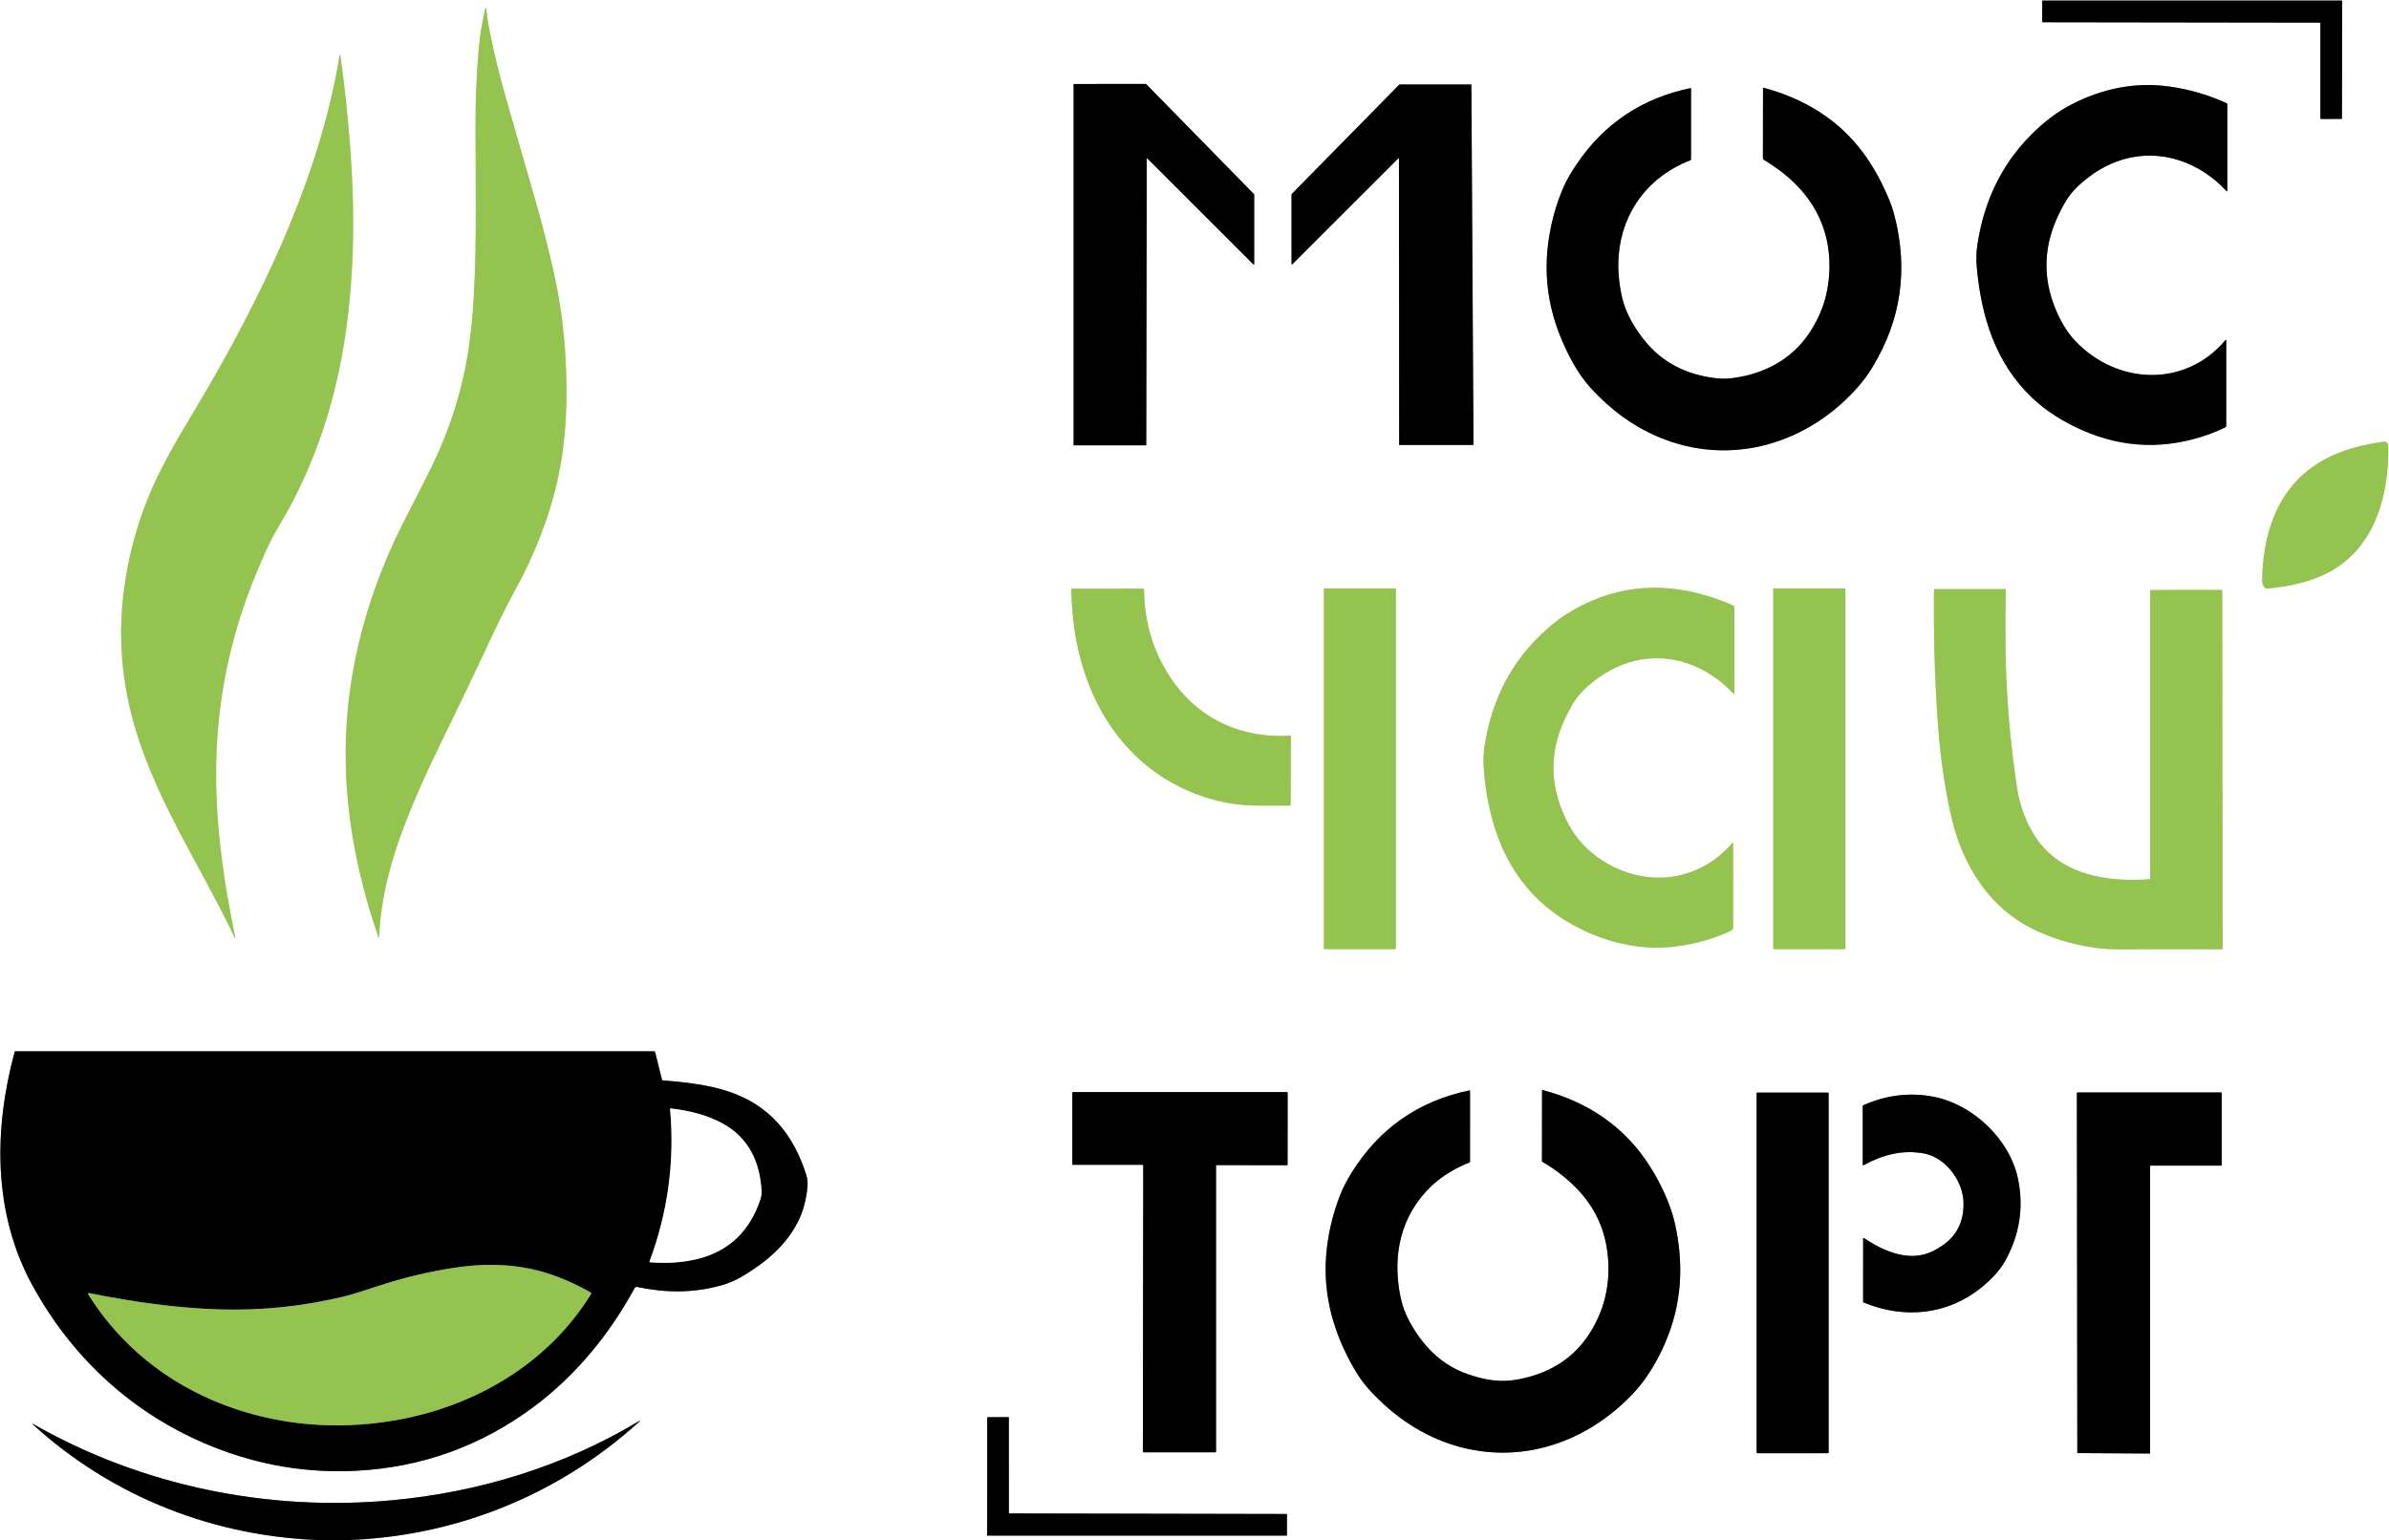
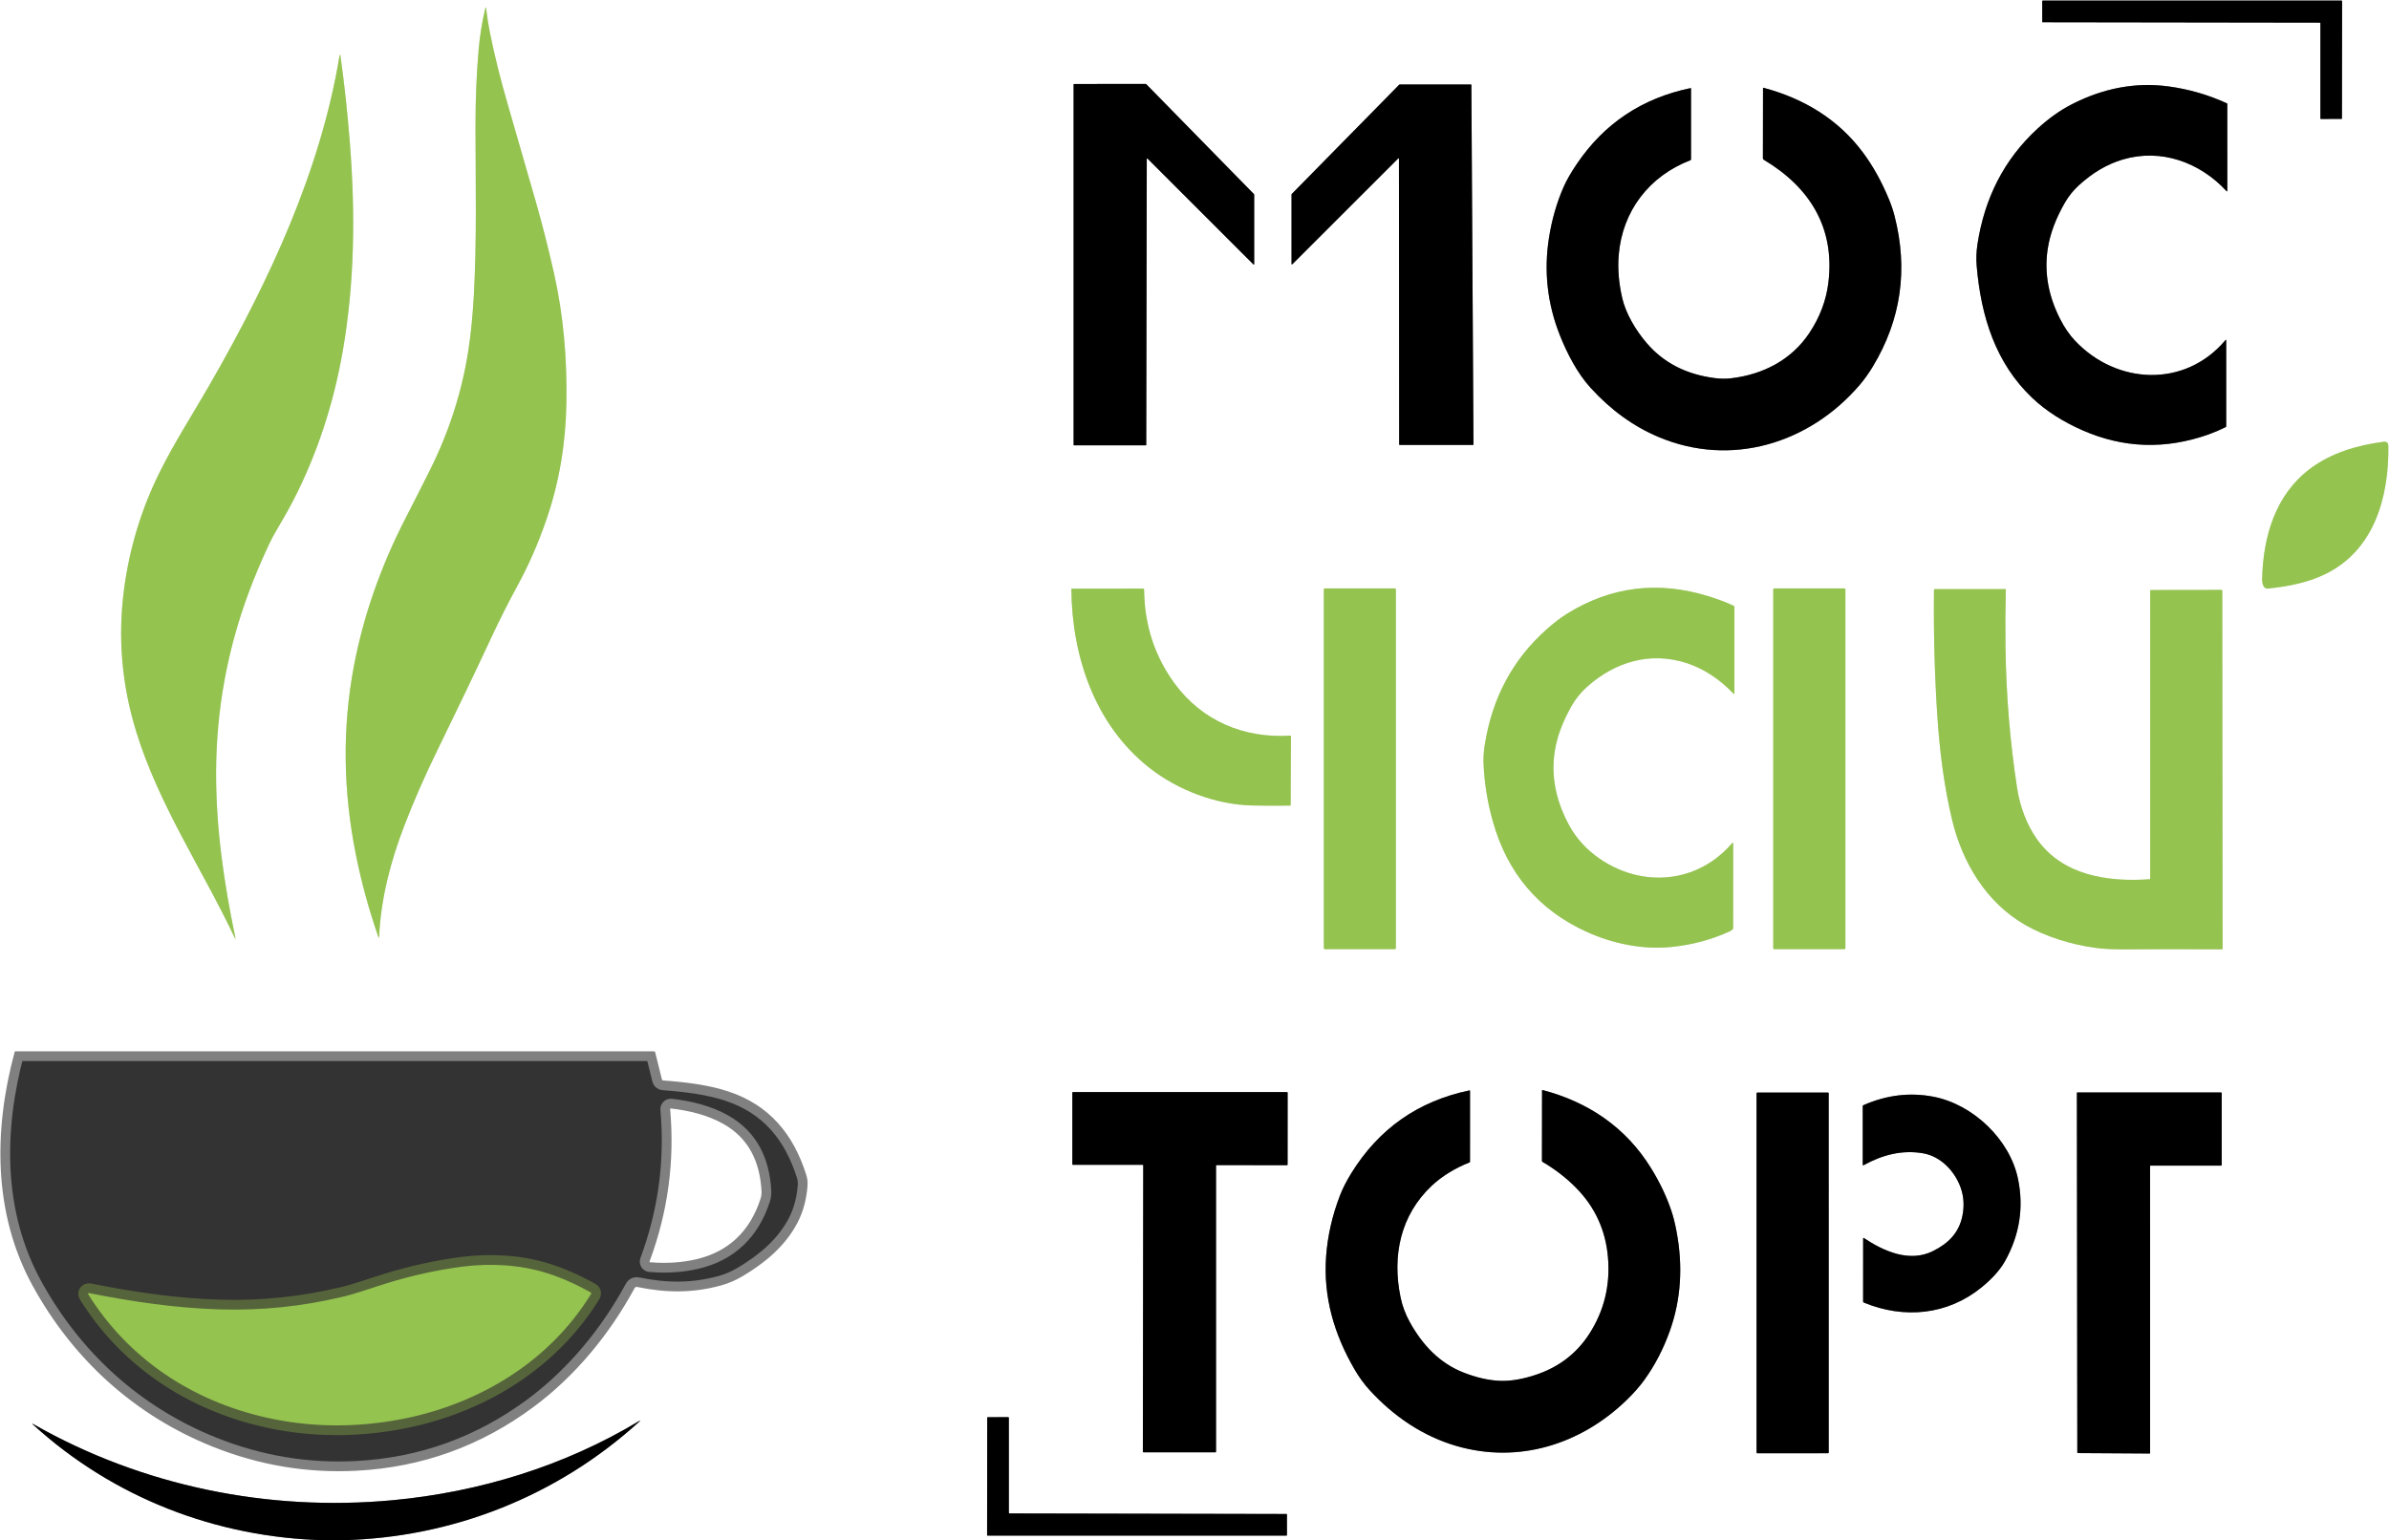
<svg xmlns="http://www.w3.org/2000/svg" width="245" height="158" viewBox="0 0 245 158" fill="none">
  <rect x="0" y="0" width="245" height="158" fill="#333333" stroke="none" />
  <g clip-path="url(#clip0_554_1743)">
    <path d="M35.086 157.999C46.453 157.733 57.15 153.463 65.516 145.875C65.704 145.705 65.689 145.685 65.472 145.815C57.85 150.395 49.156 153.066 40.257 153.895C27.5 155.082 14.564 152.442 3.44 146.102C3.283 146.012 3.271 146.029 3.405 146.151C11.593 153.619 22.173 157.741 33.324 157.999" stroke="#808080" stroke-width="2" />
    <path d="M237.92 2.323C237.933 2.323 237.944 2.328 237.953 2.337C237.962 2.345 237.966 2.357 237.966 2.369V12.156C237.966 12.169 237.971 12.18 237.98 12.189C237.989 12.198 238 12.203 238.013 12.203L240.128 12.198C240.141 12.198 240.152 12.194 240.161 12.185C240.17 12.176 240.175 12.165 240.175 12.152L240.19 0.109C240.19 0.096 240.185 0.085 240.176 0.076C240.167 0.067 240.156 0.062 240.143 0.062H209.485C209.473 0.062 209.461 0.067 209.452 0.076C209.444 0.085 209.439 0.096 209.439 0.109L209.438 2.236C209.438 2.248 209.442 2.26 209.451 2.269C209.46 2.278 209.471 2.282 209.484 2.282L237.92 2.323Z" stroke="#808080" stroke-width="2" />
    <path d="M41.496 84.613C42.453 82.129 43.58 79.562 44.877 76.912C46.91 72.753 48.743 68.924 50.374 65.426C51.239 63.573 52.127 61.811 53.038 60.14C54.221 57.972 55.232 55.659 56.071 53.199C57.348 49.457 58.02 45.497 58.086 41.317C58.159 36.755 57.786 32.327 56.794 27.942C56.213 25.376 55.598 22.96 54.95 20.695C54.004 17.392 53.043 14.057 52.066 10.69C51.315 8.104 50.711 5.673 50.252 3.397C50.085 2.564 49.953 1.733 49.858 0.903C49.836 0.711 49.803 0.71 49.758 0.897C49.433 2.264 49.207 3.693 49.081 5.147C48.864 7.661 48.758 10.316 48.763 13.112C48.772 18.977 48.908 24.564 48.592 30.325C48.477 32.392 48.291 34.265 48.032 35.942C47.377 40.176 46.066 44.265 44.099 48.209C43.279 49.853 42.431 51.526 41.557 53.226C39.084 58.03 37.266 63.147 36.279 68.408C35.102 74.677 35.177 81.116 36.506 87.725C37.062 90.491 37.832 93.325 38.796 96.09C38.846 96.235 38.876 96.231 38.883 96.078C39.057 92.151 40.074 88.298 41.496 84.613Z" stroke="#D6E3BB" stroke-width="2" />
    <path d="M25.498 60.799C26.098 59.183 26.795 57.531 27.588 55.84C27.797 55.398 28.02 54.972 28.257 54.563C28.867 53.512 29.494 52.464 30.063 51.36C32.478 46.67 34.168 41.584 35.134 36.101C36.367 29.097 36.447 21.957 35.888 14.771C35.645 11.637 35.322 8.64 34.918 5.78C34.885 5.548 34.85 5.547 34.811 5.779C33.825 11.715 32.006 17.51 29.682 23.131C27.575 28.228 24.807 33.744 21.378 39.679C19.7 42.584 17.915 45.356 16.41 48.367C14.514 52.166 13.283 56.194 12.72 60.453C12.072 65.344 12.48 70.185 13.944 74.974C16.28 82.611 20.797 89.234 24.1 96.261C24.103 96.267 24.108 96.271 24.113 96.273C24.119 96.275 24.125 96.275 24.131 96.273C24.137 96.271 24.142 96.267 24.145 96.262C24.148 96.256 24.15 96.25 24.149 96.244C22.957 90.553 22.143 84.926 22.161 79.208C22.18 72.875 23.293 66.739 25.498 60.799Z" stroke="#D6E3BB" stroke-width="2" />
    <path d="M117.503 45.681C117.515 45.681 117.527 45.677 117.536 45.668C117.545 45.659 117.549 45.648 117.549 45.635L117.605 16.301C117.605 16.292 117.608 16.283 117.613 16.276C117.618 16.268 117.625 16.262 117.634 16.259C117.642 16.255 117.651 16.254 117.66 16.256C117.669 16.258 117.677 16.262 117.684 16.269L128.541 27.124C128.548 27.13 128.556 27.134 128.565 27.136C128.574 27.138 128.583 27.137 128.591 27.134C128.6 27.13 128.607 27.124 128.612 27.117C128.617 27.109 128.62 27.1 128.62 27.091V19.956C128.62 19.944 128.615 19.932 128.606 19.923L117.543 8.627C117.534 8.618 117.522 8.613 117.51 8.613L110.148 8.615C110.136 8.615 110.124 8.62 110.115 8.628C110.106 8.637 110.102 8.649 110.102 8.661V45.635C110.102 45.648 110.106 45.659 110.115 45.668C110.124 45.677 110.136 45.681 110.148 45.681H117.503Z" stroke="#808080" stroke-width="2" />
    <path d="M132.453 27.076C132.453 27.085 132.456 27.094 132.461 27.102C132.466 27.11 132.473 27.116 132.482 27.119C132.49 27.122 132.499 27.123 132.508 27.122C132.517 27.12 132.525 27.115 132.532 27.109L143.389 16.254C143.396 16.248 143.404 16.243 143.413 16.242C143.422 16.24 143.431 16.241 143.439 16.244C143.448 16.248 143.455 16.254 143.46 16.261C143.465 16.269 143.468 16.278 143.468 16.287L143.49 45.599C143.49 45.611 143.495 45.623 143.503 45.632C143.512 45.64 143.524 45.645 143.536 45.645L151.064 45.644C151.076 45.644 151.088 45.639 151.097 45.63C151.105 45.622 151.11 45.61 151.11 45.598L150.894 8.714C150.894 8.708 150.893 8.702 150.891 8.696C150.888 8.691 150.885 8.686 150.881 8.681C150.876 8.677 150.871 8.674 150.866 8.671C150.86 8.669 150.854 8.668 150.848 8.668H143.535C143.522 8.668 143.511 8.673 143.502 8.682L132.467 19.906C132.458 19.915 132.453 19.926 132.453 19.939V27.076Z" stroke="#808080" stroke-width="2" />
    <path d="M228.213 34.909C224.075 39.811 217.077 39.479 212.806 34.957C212.234 34.351 211.724 33.61 211.277 32.734C210.125 30.472 209.622 28.096 209.992 25.576C210.219 24.032 210.814 22.429 211.775 20.768C212.157 20.108 212.638 19.515 213.217 18.988C214.559 17.766 216.036 16.85 217.727 16.354C221.62 15.211 225.59 16.643 228.313 19.578C228.384 19.654 228.419 19.64 228.419 19.536L228.417 10.666C228.417 10.637 228.403 10.616 228.377 10.603C226.487 9.731 224.497 9.153 222.406 8.868C219.055 8.414 215.745 9.023 212.476 10.696C211.276 11.311 210.106 12.141 208.967 13.186C205.471 16.396 203.516 20.393 202.8 25.03C202.681 25.801 202.653 26.557 202.717 27.297C203.164 32.511 204.678 37.261 208.391 40.796C209.889 42.221 211.644 43.289 213.513 44.116C217.741 45.991 222.08 46.136 226.531 44.552C227.099 44.349 227.669 44.104 228.24 43.817C228.26 43.807 228.276 43.792 228.288 43.773C228.299 43.754 228.305 43.732 228.305 43.71V34.943C228.305 34.847 228.274 34.836 228.213 34.909Z" stroke="#808080" stroke-width="2" />
    <path d="M191.078 15.685C188.522 12.232 184.989 10.111 180.853 9.005C180.846 9.004 180.84 9.003 180.833 9.005C180.827 9.006 180.821 9.009 180.816 9.013C180.811 9.017 180.807 9.022 180.804 9.027C180.801 9.033 180.8 9.04 180.8 9.046L180.789 16.233C180.789 16.264 180.797 16.295 180.812 16.323C180.828 16.35 180.85 16.373 180.877 16.389C185.549 19.173 188.215 23.338 187.499 29.03C187.273 30.83 186.629 32.533 185.565 34.139C183.732 36.909 180.817 38.423 177.504 38.808C176.984 38.869 176.424 38.86 175.823 38.782C172.916 38.404 170.601 37.212 168.881 35.206C167.77 33.91 166.726 32.196 166.347 30.519C166.002 28.991 165.886 27.54 166 26.164C166.378 21.622 169.143 18.06 173.35 16.438C173.37 16.43 173.386 16.417 173.398 16.4C173.409 16.383 173.416 16.362 173.416 16.341V9.075C173.415 9.069 173.414 9.064 173.412 9.059C173.41 9.054 173.406 9.05 173.402 9.047C173.398 9.044 173.393 9.041 173.388 9.04C173.383 9.038 173.377 9.038 173.372 9.039C168.394 10.07 164.501 12.669 161.691 16.837C161.095 17.721 160.651 18.496 160.358 19.16C159.647 20.779 159.144 22.525 158.849 24.399C158.308 27.826 158.683 31.164 159.975 34.413C160.705 36.246 161.747 38.277 163.109 39.775C165.177 42.05 167.495 43.73 170.062 44.817C177.51 47.969 185.53 45.514 190.691 39.513C191.174 38.951 191.632 38.311 192.064 37.595C194.958 32.794 195.699 27.645 194.287 22.145C194.143 21.585 193.952 21.016 193.714 20.439C192.972 18.642 192.093 17.058 191.078 15.685Z" stroke="#808080" stroke-width="2" />
    <path d="M238.562 58.844C243.471 56.399 245 51.008 244.932 45.767C244.927 45.425 244.757 45.276 244.42 45.32C241.741 45.67 239.052 46.458 236.871 48.11C233.338 50.787 232.089 55.051 231.989 59.405C231.979 59.77 232.088 60.424 232.579 60.374C234.655 60.162 236.718 59.763 238.562 58.844Z" stroke="#D6E3BB" stroke-width="2" />
    <path d="M162.688 95.576C165.377 96.801 168.436 97.44 171.398 97.142C173.539 96.927 175.539 96.39 177.4 95.532C177.516 95.479 177.614 95.408 177.694 95.32C177.724 95.286 177.74 95.246 177.74 95.201C177.743 92.325 177.744 89.446 177.743 86.563C177.743 86.529 177.734 86.498 177.715 86.469C177.697 86.442 177.678 86.441 177.657 86.467C175.274 89.283 171.718 90.56 168.095 89.825C165.222 89.242 162.394 87.365 160.946 84.707C159.395 81.864 158.87 78.903 159.715 75.82C160.008 74.751 160.488 73.625 161.154 72.442C161.582 71.681 162.138 71 162.821 70.398C165.687 67.872 169.24 66.831 172.93 68.007C174.76 68.589 176.437 69.743 177.752 71.135C177.828 71.215 177.866 71.2 177.866 71.09V62.282C177.866 62.249 177.857 62.217 177.838 62.189C177.82 62.161 177.795 62.139 177.764 62.125C176.958 61.761 176.096 61.437 175.177 61.154C170.035 59.57 165.225 60.162 160.746 62.93C160.081 63.341 159.371 63.882 158.617 64.552C155.145 67.632 153.028 71.582 152.268 76.402C152.161 77.087 152.117 77.7 152.138 78.242C152.218 80.272 152.536 82.276 153.093 84.255C154.588 89.568 157.786 93.341 162.688 95.576Z" stroke="#D6E3BB" stroke-width="2" />
    <path d="M117.845 78.744C120.822 81.091 124.744 82.54 128.387 82.626C129.435 82.652 130.73 82.656 132.273 82.64C132.328 82.64 132.357 82.612 132.357 82.557L132.386 75.537C132.386 75.528 132.384 75.518 132.38 75.508C132.376 75.499 132.37 75.491 132.363 75.484C132.356 75.477 132.347 75.472 132.338 75.469C132.329 75.465 132.319 75.464 132.309 75.464C127.573 75.759 123.282 73.956 120.466 70.125C118.408 67.325 117.361 64.107 117.326 60.471C117.326 60.448 117.316 60.425 117.299 60.409C117.282 60.392 117.26 60.383 117.236 60.383L109.924 60.388C109.917 60.388 109.909 60.39 109.902 60.393C109.895 60.396 109.889 60.4 109.883 60.405C109.878 60.411 109.874 60.417 109.871 60.424C109.868 60.431 109.867 60.439 109.867 60.447C109.934 67.383 112.295 74.366 117.845 78.744Z" stroke="#D6E3BB" stroke-width="2" />
    <path d="M143.146 60.471C143.146 60.441 143.134 60.413 143.113 60.392C143.092 60.371 143.064 60.359 143.034 60.359H135.873C135.844 60.359 135.815 60.371 135.794 60.392C135.773 60.413 135.762 60.441 135.762 60.471V97.252C135.762 97.282 135.773 97.31 135.794 97.331C135.815 97.352 135.844 97.364 135.873 97.364H143.034C143.064 97.364 143.092 97.352 143.113 97.331C143.134 97.31 143.146 97.282 143.146 97.252V60.471Z" stroke="#D6E3BB" stroke-width="2" />
    <path d="M189.252 60.469C189.252 60.441 189.241 60.414 189.221 60.394C189.201 60.374 189.174 60.363 189.146 60.363H181.958C181.929 60.363 181.902 60.374 181.883 60.394C181.863 60.414 181.852 60.441 181.852 60.469V97.259C181.852 97.287 181.863 97.314 181.883 97.334C181.902 97.354 181.929 97.365 181.958 97.365H189.146C189.174 97.365 189.201 97.354 189.221 97.334C189.241 97.314 189.252 97.287 189.252 97.259V60.469Z" stroke="#D6E3BB" stroke-width="2" />
    <path d="M220.509 90.141C220.509 90.154 220.504 90.167 220.495 90.176C220.486 90.186 220.474 90.192 220.461 90.193C216.169 90.497 211.557 89.821 208.907 86.1C207.839 84.6 207.146 82.686 206.872 80.91C206.135 76.141 205.735 71.293 205.67 66.364C205.645 64.388 205.655 62.435 205.702 60.507C205.702 60.497 205.7 60.487 205.697 60.478C205.693 60.468 205.688 60.46 205.681 60.453C205.674 60.445 205.665 60.44 205.656 60.436C205.647 60.432 205.637 60.43 205.627 60.43L198.411 60.432C198.362 60.432 198.336 60.457 198.335 60.507C198.286 64.916 198.4 69.222 198.678 73.426C198.914 77.007 199.361 80.608 200.187 84.075C201.242 88.499 203.7 92.579 207.66 94.864C209.769 96.081 212.463 96.911 214.897 97.233C215.704 97.34 216.634 97.391 217.687 97.385C221.09 97.366 224.489 97.365 227.885 97.382C227.891 97.383 227.898 97.381 227.904 97.379C227.91 97.377 227.915 97.373 227.92 97.369C227.925 97.364 227.929 97.359 227.931 97.353C227.934 97.347 227.935 97.34 227.935 97.334L227.901 60.597C227.901 60.574 227.892 60.553 227.876 60.537C227.861 60.521 227.839 60.513 227.817 60.513L220.609 60.523C220.543 60.523 220.51 60.556 220.51 60.623L220.509 90.141Z" stroke="#D6E3BB" stroke-width="2" />
-     <path d="M67.879 110.729L67.19 107.944C67.183 107.916 67.167 107.891 67.144 107.873C67.121 107.855 67.093 107.845 67.064 107.845L1.566 107.844C1.534 107.844 1.515 107.859 1.506 107.89C-0.665 115.911 -0.719 124.493 3.35 131.905C7.492 139.448 13.801 145.184 21.763 148.383C26.556 150.309 31.494 151.139 36.578 150.871C43.269 150.516 49.312 148.338 54.707 144.335C58.994 141.153 62.52 136.864 65.076 132.139C65.101 132.093 65.139 132.057 65.186 132.035C65.233 132.013 65.285 132.007 65.335 132.018C68.272 132.628 71.053 132.666 73.978 131.852C74.716 131.647 75.435 131.337 76.136 130.923C78.462 129.547 80.519 127.825 81.764 125.464C82.356 124.34 82.706 123.058 82.814 121.618C82.841 121.254 82.797 120.887 82.681 120.518C81.377 116.381 78.918 113.346 74.663 111.955C72.631 111.29 70.386 111.012 68.006 110.835C67.938 110.831 67.896 110.795 67.879 110.729Z" stroke="#808080" stroke-width="2" />
+     <path d="M67.879 110.729L67.19 107.944C67.121 107.855 67.093 107.845 67.064 107.845L1.566 107.844C1.534 107.844 1.515 107.859 1.506 107.89C-0.665 115.911 -0.719 124.493 3.35 131.905C7.492 139.448 13.801 145.184 21.763 148.383C26.556 150.309 31.494 151.139 36.578 150.871C43.269 150.516 49.312 148.338 54.707 144.335C58.994 141.153 62.52 136.864 65.076 132.139C65.101 132.093 65.139 132.057 65.186 132.035C65.233 132.013 65.285 132.007 65.335 132.018C68.272 132.628 71.053 132.666 73.978 131.852C74.716 131.647 75.435 131.337 76.136 130.923C78.462 129.547 80.519 127.825 81.764 125.464C82.356 124.34 82.706 123.058 82.814 121.618C82.841 121.254 82.797 120.887 82.681 120.518C81.377 116.381 78.918 113.346 74.663 111.955C72.631 111.29 70.386 111.012 68.006 110.835C67.938 110.831 67.896 110.795 67.879 110.729Z" stroke="#808080" stroke-width="2" />
    <path d="M164.905 129.013C165.142 131.881 164.501 134.489 162.981 136.84C161.684 138.846 159.863 140.241 157.517 141.025C156.155 141.48 154.935 141.688 153.857 141.649C152.681 141.606 151.421 141.321 150.076 140.793C147.644 139.837 145.871 137.97 144.573 135.609C144.127 134.799 143.815 133.961 143.635 133.096C142.741 128.788 143.64 124.643 146.823 121.642C147.904 120.623 149.307 119.789 150.707 119.244C150.721 119.238 150.733 119.228 150.741 119.215C150.75 119.203 150.754 119.187 150.754 119.172L150.756 111.914C150.756 111.906 150.754 111.897 150.75 111.889C150.746 111.881 150.741 111.874 150.734 111.869C150.727 111.863 150.719 111.86 150.711 111.858C150.702 111.856 150.694 111.855 150.685 111.857C145.435 112.957 141.401 115.787 138.582 120.347C138.085 121.152 137.7 121.907 137.427 122.612C136.625 124.687 136.149 126.779 135.997 128.887C135.701 132.994 136.784 136.814 138.915 140.478C139.377 141.272 139.892 141.98 140.461 142.601C142.911 145.28 145.906 147.326 149.367 148.332C155.697 150.169 162.105 148.199 166.835 143.603C167.559 142.899 168.161 142.213 168.641 141.546C169.736 140.023 170.612 138.329 171.269 136.463C172.389 133.284 172.609 129.899 171.931 126.308C171.778 125.493 171.6 124.788 171.399 124.192C170.913 122.745 170.223 121.297 169.33 119.846C166.755 115.66 162.89 113.047 158.193 111.818C158.187 111.816 158.18 111.816 158.174 111.817C158.168 111.818 158.162 111.821 158.157 111.825C158.152 111.829 158.148 111.834 158.145 111.839C158.143 111.845 158.141 111.851 158.141 111.857L158.132 119.079C158.132 119.128 158.153 119.165 158.195 119.191C159.471 119.936 160.607 120.812 161.602 121.817C163.573 123.806 164.674 126.205 164.905 129.013Z" stroke="#808080" stroke-width="2" />
    <path d="M117.184 119.487C117.2 119.487 117.214 119.493 117.225 119.504C117.236 119.515 117.242 119.53 117.242 119.546L117.204 148.922C117.204 148.937 117.211 148.952 117.222 148.963C117.233 148.974 117.247 148.98 117.263 148.98H124.65C124.665 148.98 124.68 148.974 124.691 148.963C124.702 148.952 124.708 148.937 124.708 148.922V119.581C124.708 119.573 124.709 119.566 124.712 119.559C124.715 119.551 124.72 119.545 124.725 119.54C124.731 119.534 124.737 119.53 124.744 119.527C124.751 119.524 124.759 119.522 124.766 119.522L131.987 119.525C132.003 119.525 132.018 119.519 132.029 119.508C132.04 119.497 132.046 119.482 132.046 119.467L132.05 112.087C132.05 112.072 132.044 112.057 132.033 112.046C132.022 112.035 132.007 112.029 131.991 112.029L110.031 112.027C110.016 112.027 110.001 112.034 109.99 112.044C109.979 112.055 109.973 112.07 109.973 112.086V119.429C109.973 119.444 109.979 119.459 109.99 119.47C110.001 119.481 110.016 119.487 110.031 119.487H117.184Z" stroke="#808080" stroke-width="2" />
    <path d="M220.495 119.621C220.495 119.608 220.5 119.595 220.51 119.585C220.519 119.575 220.533 119.57 220.546 119.57H227.789C227.803 119.57 227.816 119.564 227.825 119.555C227.835 119.545 227.84 119.532 227.84 119.518V112.119C227.84 112.106 227.835 112.093 227.825 112.083C227.816 112.073 227.803 112.068 227.789 112.068L213.04 112.066C213.026 112.066 213.013 112.072 213.003 112.082C212.994 112.091 212.988 112.104 212.988 112.118L213.032 149.008C213.032 149.015 213.033 149.022 213.036 149.028C213.038 149.034 213.042 149.04 213.047 149.045C213.052 149.05 213.057 149.053 213.064 149.056C213.07 149.059 213.077 149.06 213.083 149.06L220.444 149.105C220.458 149.105 220.471 149.099 220.481 149.09C220.49 149.08 220.496 149.067 220.496 149.053L220.495 119.621Z" stroke="#808080" stroke-width="2" />
-     <path d="M187.527 112.145C187.527 112.128 187.521 112.112 187.509 112.1C187.497 112.089 187.481 112.082 187.465 112.082H180.207C180.19 112.082 180.175 112.089 180.163 112.1C180.151 112.112 180.145 112.128 180.145 112.145V149.012C180.145 149.028 180.151 149.044 180.163 149.056C180.175 149.068 180.19 149.074 180.207 149.074L187.466 149.073C187.483 149.073 187.498 149.066 187.51 149.054C187.522 149.043 187.528 149.027 187.528 149.01L187.527 112.145Z" stroke="#808080" stroke-width="2" />
    <path d="M197.222 118.309C199.039 118.624 200.493 120.17 201.083 121.869C201.393 122.762 201.449 123.705 201.253 124.7C200.903 126.463 199.812 127.551 198.225 128.339C195.823 129.535 193.207 128.372 191.144 127C191.137 126.995 191.128 126.992 191.119 126.992C191.111 126.991 191.102 126.993 191.094 126.997C191.086 127.002 191.08 127.008 191.075 127.015C191.07 127.023 191.068 127.032 191.068 127.041L191.065 133.507C191.065 133.532 191.073 133.556 191.087 133.577C191.1 133.597 191.12 133.613 191.143 133.623C195.276 135.326 199.717 134.898 203.2 132.069C204.108 131.33 205.037 130.41 205.624 129.357C207.108 126.69 207.552 123.891 206.956 120.962C206.128 116.891 202.332 113.278 198.263 112.501C195.85 112.04 193.461 112.33 191.098 113.371C191.051 113.391 191.027 113.427 191.027 113.478V119.478C191.027 119.488 191.03 119.498 191.036 119.507C191.041 119.516 191.048 119.523 191.057 119.528C191.066 119.533 191.076 119.536 191.086 119.536C191.096 119.537 191.107 119.534 191.116 119.529C193.059 118.455 195.086 117.938 197.222 118.309Z" stroke="#808080" stroke-width="2" />
    <path d="M131.977 155.366C131.977 155.351 131.971 155.336 131.961 155.325C131.95 155.315 131.935 155.309 131.92 155.309L103.515 155.252C103.5 155.252 103.485 155.246 103.475 155.235C103.464 155.224 103.458 155.21 103.458 155.195L103.456 145.432C103.456 145.417 103.45 145.402 103.44 145.392C103.429 145.381 103.415 145.375 103.399 145.375L101.296 145.378C101.288 145.378 101.281 145.379 101.274 145.382C101.267 145.385 101.261 145.389 101.256 145.394C101.25 145.4 101.246 145.406 101.243 145.413C101.24 145.42 101.239 145.427 101.239 145.435L101.227 157.47C101.227 157.478 101.228 157.485 101.231 157.492C101.234 157.499 101.238 157.505 101.243 157.511C101.249 157.516 101.255 157.52 101.262 157.523C101.269 157.526 101.276 157.527 101.284 157.527H131.919C131.926 157.527 131.934 157.526 131.941 157.523C131.948 157.52 131.954 157.516 131.959 157.511C131.964 157.505 131.969 157.499 131.972 157.492C131.974 157.485 131.976 157.478 131.976 157.47L131.977 155.366Z" stroke="#808080" stroke-width="2" />
    <path d="M71.391 129.18C74.762 128.396 76.931 126.25 77.992 122.981C78.078 122.717 78.113 122.446 78.097 122.166C77.932 119.223 76.822 116.78 74.186 115.294C72.573 114.384 70.653 113.918 68.801 113.711C68.791 113.71 68.78 113.711 68.771 113.714C68.761 113.718 68.752 113.723 68.745 113.73C68.738 113.737 68.732 113.746 68.729 113.756C68.725 113.766 68.724 113.776 68.725 113.786C69.2 119.123 68.499 124.322 66.622 129.381C66.599 129.444 66.621 129.479 66.689 129.486C68.366 129.622 69.933 129.52 71.391 129.18Z" stroke="#808080" stroke-width="2" />
    <path d="M9.122 132.645C9.107 132.643 9.091 132.644 9.077 132.65C9.062 132.656 9.05 132.666 9.041 132.679C9.033 132.692 9.028 132.706 9.027 132.722C9.027 132.737 9.031 132.752 9.039 132.765C13.15 139.359 19.662 143.695 27.289 145.413C31.417 146.343 35.653 146.467 39.997 145.785C48.393 144.468 56.153 140.014 60.62 132.723C60.627 132.712 60.631 132.7 60.633 132.687C60.635 132.674 60.634 132.661 60.631 132.648C60.627 132.635 60.622 132.623 60.614 132.613C60.606 132.603 60.596 132.594 60.584 132.587C59.053 131.726 57.557 131.064 56.095 130.601C53.323 129.725 50.293 129.566 47.387 129.939C44.892 130.261 42.321 130.825 39.676 131.633C38.181 132.09 36.667 132.659 35.147 133.023C31.009 134.014 26.818 134.447 22.573 134.322C18.016 134.187 13.619 133.541 9.122 132.645Z" stroke="#56643B" stroke-width="2" />
    <path d="M0 0H245V158H35.088C46.455 157.734 57.152 153.464 65.518 145.876C65.706 145.706 65.691 145.686 65.473 145.816C57.852 150.396 49.158 153.067 40.258 153.896C27.502 155.083 14.566 152.444 3.442 146.103C3.284 146.013 3.273 146.03 3.407 146.152C11.595 153.62 22.175 157.742 33.326 158H0V0ZM237.922 2.323C237.934 2.323 237.946 2.328 237.954 2.337C237.963 2.345 237.968 2.357 237.968 2.369V12.156C237.968 12.169 237.973 12.18 237.982 12.189C237.99 12.198 238.002 12.203 238.014 12.203L240.13 12.198C240.142 12.198 240.154 12.194 240.163 12.185C240.171 12.176 240.176 12.165 240.176 12.152L240.191 0.109C240.191 0.096 240.186 0.085 240.178 0.076C240.169 0.067 240.157 0.062 240.145 0.062H209.487C209.474 0.062 209.463 0.067 209.454 0.076C209.445 0.085 209.44 0.096 209.44 0.109L209.439 2.236C209.439 2.248 209.444 2.26 209.453 2.269C209.461 2.278 209.473 2.282 209.485 2.282L237.922 2.323ZM41.496 84.612C42.454 82.129 43.581 79.562 44.877 76.912C46.911 72.753 48.744 68.924 50.375 65.425C51.239 63.572 52.127 61.81 53.038 60.139C54.222 57.972 55.233 55.658 56.071 53.198C57.349 49.457 58.02 45.496 58.087 41.316C58.16 36.754 57.786 32.327 56.794 27.941C56.214 25.376 55.599 22.96 54.95 20.695C54.005 17.392 53.044 14.056 52.067 10.689C51.316 8.103 50.711 5.672 50.253 3.396C50.085 2.564 49.954 1.733 49.859 0.902C49.837 0.711 49.803 0.709 49.758 0.897C49.434 2.263 49.208 3.693 49.081 5.146C48.865 7.66 48.759 10.316 48.764 13.111C48.773 18.976 48.909 24.564 48.592 30.324C48.478 32.392 48.292 34.265 48.032 35.942C47.377 40.176 46.067 44.265 44.1 48.208C43.279 49.853 42.432 51.526 41.558 53.225C39.084 58.029 37.266 63.147 36.28 68.407C35.102 74.677 35.178 81.116 36.507 87.725C37.062 90.491 37.833 93.325 38.796 96.089C38.847 96.234 38.876 96.23 38.883 96.077C39.057 92.151 40.075 88.298 41.496 84.612ZM25.5 60.798C26.1 59.182 26.796 57.529 27.59 55.839C27.798 55.397 28.021 54.971 28.259 54.562C28.869 53.511 29.495 52.463 30.064 51.359C32.48 46.669 34.17 41.583 35.136 36.099C36.368 29.096 36.448 21.956 35.89 14.77C35.647 11.636 35.324 8.639 34.92 5.779C34.887 5.547 34.851 5.546 34.812 5.778C33.827 11.713 32.008 17.509 29.684 23.129C27.577 28.227 24.809 33.743 21.38 39.678C19.702 42.583 17.916 45.355 16.412 48.366C14.515 52.164 13.285 56.193 12.722 60.452C12.074 65.343 12.482 70.184 13.946 74.973C16.282 82.61 20.799 89.233 24.102 96.26C24.105 96.266 24.109 96.27 24.115 96.272C24.121 96.274 24.127 96.274 24.133 96.272C24.138 96.27 24.143 96.266 24.147 96.261C24.15 96.255 24.151 96.249 24.151 96.243C22.959 90.552 22.145 84.925 22.163 79.207C22.182 72.874 23.294 66.738 25.5 60.798ZM117.505 45.681C117.517 45.681 117.529 45.677 117.538 45.668C117.546 45.659 117.551 45.648 117.551 45.635L117.607 16.301C117.607 16.292 117.61 16.283 117.615 16.276C117.62 16.268 117.627 16.262 117.635 16.259C117.644 16.255 117.653 16.254 117.662 16.256C117.671 16.258 117.679 16.262 117.686 16.269L128.543 27.124C128.549 27.13 128.557 27.134 128.566 27.136C128.575 27.138 128.585 27.137 128.593 27.134C128.602 27.13 128.609 27.124 128.614 27.117C128.619 27.109 128.622 27.1 128.622 27.091V19.956C128.622 19.944 128.617 19.932 128.608 19.923L117.544 8.627C117.536 8.618 117.524 8.613 117.512 8.613L110.149 8.615C110.137 8.615 110.125 8.619 110.117 8.628C110.108 8.637 110.103 8.649 110.103 8.661V45.635C110.103 45.648 110.108 45.659 110.117 45.668C110.125 45.677 110.137 45.681 110.149 45.681H117.505ZM132.454 27.075C132.454 27.084 132.456 27.093 132.461 27.1C132.466 27.108 132.474 27.114 132.482 27.117C132.491 27.121 132.5 27.122 132.509 27.12C132.518 27.118 132.526 27.114 132.532 27.107L143.39 16.252C143.396 16.246 143.404 16.242 143.413 16.24C143.422 16.238 143.431 16.239 143.44 16.242C143.448 16.246 143.455 16.252 143.461 16.259C143.466 16.267 143.468 16.276 143.468 16.285L143.49 45.597C143.49 45.609 143.495 45.621 143.504 45.63C143.512 45.639 143.524 45.643 143.536 45.643L151.064 45.642C151.077 45.642 151.088 45.637 151.097 45.629C151.106 45.62 151.111 45.608 151.111 45.596L150.894 8.712C150.894 8.706 150.893 8.7 150.891 8.695C150.889 8.689 150.885 8.684 150.881 8.68C150.877 8.675 150.872 8.672 150.866 8.67C150.86 8.667 150.854 8.666 150.848 8.666H143.535C143.523 8.666 143.511 8.671 143.502 8.68L132.467 19.904C132.458 19.913 132.454 19.925 132.454 19.937V27.075ZM228.213 34.908C224.075 39.81 217.077 39.478 212.806 34.956C212.234 34.35 211.724 33.609 211.278 32.733C210.125 30.471 209.622 28.095 209.992 25.575C210.219 24.031 210.814 22.428 211.775 20.767C212.157 20.107 212.638 19.513 213.217 18.987C214.559 17.765 216.036 16.849 217.727 16.353C221.62 15.21 225.59 16.642 228.313 19.577C228.384 19.653 228.419 19.639 228.419 19.535L228.417 10.665C228.417 10.636 228.404 10.615 228.377 10.602C226.488 9.73 224.497 9.152 222.406 8.867C219.056 8.413 215.745 9.022 212.476 10.694C211.276 11.309 210.106 12.14 208.967 13.185C205.471 16.395 203.516 20.392 202.8 25.029C202.681 25.8 202.653 26.556 202.717 27.296C203.164 32.51 204.678 37.26 208.391 40.795C209.889 42.22 211.644 43.288 213.513 44.115C217.741 45.99 222.08 46.135 226.531 44.551C227.099 44.348 227.669 44.103 228.24 43.816C228.26 43.806 228.276 43.791 228.288 43.772C228.299 43.753 228.305 43.731 228.305 43.709V34.942C228.305 34.846 228.274 34.835 228.213 34.908ZM191.081 15.684C188.525 12.231 184.992 10.11 180.856 9.005C180.849 9.003 180.843 9.003 180.837 9.004C180.83 9.005 180.824 9.008 180.819 9.012C180.814 9.016 180.81 9.021 180.807 9.027C180.804 9.032 180.803 9.039 180.803 9.045L180.792 16.232C180.792 16.264 180.8 16.294 180.815 16.322C180.831 16.349 180.853 16.372 180.88 16.388C185.552 19.172 188.218 23.337 187.502 29.03C187.276 30.829 186.632 32.532 185.568 34.138C183.735 36.908 180.82 38.423 177.507 38.807C176.987 38.868 176.427 38.859 175.827 38.781C172.919 38.403 170.605 37.211 168.884 35.206C167.773 33.91 166.729 32.195 166.35 30.519C166.005 28.991 165.889 27.539 166.003 26.163C166.381 21.621 169.146 18.059 173.353 16.437C173.373 16.43 173.389 16.416 173.401 16.399C173.412 16.382 173.419 16.362 173.419 16.341V9.074C173.419 9.068 173.417 9.063 173.415 9.058C173.413 9.054 173.409 9.049 173.405 9.046C173.401 9.043 173.396 9.04 173.391 9.039C173.386 9.038 173.38 9.037 173.375 9.038C168.397 10.069 164.504 12.668 161.695 16.837C161.098 17.721 160.654 18.495 160.362 19.16C159.65 20.778 159.147 22.524 158.852 24.398C158.311 27.826 158.687 31.163 159.978 34.412C160.708 36.245 161.75 38.276 163.112 39.774C165.18 42.049 167.498 43.729 170.065 44.816C177.513 47.968 185.533 45.513 190.694 39.512C191.177 38.95 191.635 38.31 192.068 37.594C194.961 32.794 195.702 27.644 194.291 22.145C194.147 21.584 193.955 21.015 193.717 20.438C192.975 18.641 192.096 17.057 191.081 15.684ZM238.563 58.846C243.473 56.4 245.001 51.01 244.933 45.768C244.929 45.427 244.758 45.278 244.421 45.321C241.743 45.672 239.054 46.46 236.873 48.112C233.34 50.788 232.091 55.053 231.99 59.407C231.981 59.771 232.09 60.426 232.58 60.376C234.656 60.164 236.719 59.764 238.563 58.846ZM162.689 95.577C165.378 96.802 168.437 97.441 171.399 97.144C173.54 96.928 175.541 96.391 177.401 95.534C177.517 95.48 177.615 95.409 177.695 95.322C177.726 95.287 177.741 95.247 177.741 95.202C177.744 92.326 177.745 89.447 177.744 86.564C177.744 86.531 177.735 86.5 177.717 86.471C177.699 86.444 177.679 86.443 177.658 86.468C175.275 89.284 171.719 90.561 168.096 89.826C165.223 89.243 162.396 87.366 160.947 84.709C159.397 81.865 158.871 78.905 159.716 75.821C160.01 74.752 160.489 73.626 161.155 72.444C161.584 71.683 162.139 71.001 162.822 70.399C165.688 67.873 169.242 66.833 172.931 68.008C174.761 68.591 176.438 69.744 177.753 71.137C177.83 71.216 177.868 71.201 177.868 71.092V62.283C177.867 62.25 177.858 62.218 177.84 62.19C177.822 62.163 177.796 62.141 177.766 62.127C176.959 61.763 176.097 61.439 175.178 61.155C170.037 59.571 165.226 60.163 160.747 62.931C160.083 63.342 159.373 63.883 158.618 64.553C155.146 67.633 153.03 71.584 152.27 76.404C152.162 77.088 152.118 77.702 152.139 78.243C152.219 80.273 152.537 82.277 153.094 84.256C154.589 89.569 157.787 93.343 162.689 95.577ZM117.849 78.745C120.826 81.092 124.748 82.54 128.391 82.627C129.439 82.653 130.734 82.657 132.277 82.641C132.332 82.641 132.36 82.613 132.361 82.558L132.39 75.538C132.39 75.528 132.388 75.519 132.384 75.509C132.38 75.5 132.374 75.492 132.367 75.485C132.36 75.478 132.351 75.473 132.342 75.469C132.332 75.466 132.322 75.465 132.312 75.465C127.577 75.76 123.285 73.957 120.47 70.126C118.412 67.326 117.365 64.108 117.33 60.472C117.329 60.449 117.32 60.426 117.303 60.41C117.286 60.393 117.263 60.384 117.24 60.384L109.928 60.389C109.92 60.389 109.913 60.391 109.906 60.394C109.899 60.397 109.892 60.401 109.887 60.406C109.882 60.412 109.878 60.418 109.875 60.425C109.872 60.432 109.871 60.44 109.871 60.448C109.937 67.384 112.299 74.367 117.849 78.745ZM143.148 60.471C143.148 60.441 143.136 60.413 143.115 60.392C143.094 60.371 143.066 60.359 143.036 60.359H135.875C135.846 60.359 135.817 60.371 135.796 60.392C135.775 60.413 135.764 60.441 135.764 60.471V97.252C135.764 97.282 135.775 97.31 135.796 97.331C135.817 97.352 135.846 97.364 135.875 97.364H143.036C143.066 97.364 143.094 97.352 143.115 97.331C143.136 97.31 143.148 97.282 143.148 97.252V60.471ZM189.252 60.468C189.252 60.44 189.241 60.413 189.221 60.393C189.201 60.373 189.174 60.362 189.146 60.362H181.958C181.93 60.362 181.903 60.373 181.883 60.393C181.863 60.413 181.852 60.44 181.852 60.468V97.258C181.852 97.286 181.863 97.313 181.883 97.333C181.903 97.352 181.93 97.364 181.958 97.364H189.146C189.174 97.364 189.201 97.352 189.221 97.333C189.241 97.313 189.252 97.286 189.252 97.258V60.468ZM220.51 90.143C220.51 90.156 220.505 90.168 220.496 90.178C220.487 90.188 220.475 90.194 220.462 90.195C216.169 90.499 211.557 89.822 208.908 86.101C207.84 84.601 207.147 82.687 206.872 80.912C206.136 76.143 205.735 71.294 205.671 66.365C205.646 64.389 205.656 62.437 205.702 60.509C205.703 60.499 205.701 60.489 205.697 60.479C205.694 60.47 205.688 60.461 205.681 60.454C205.674 60.447 205.666 60.441 205.657 60.437C205.647 60.433 205.637 60.431 205.627 60.431L198.412 60.434C198.362 60.434 198.337 60.459 198.336 60.509C198.287 64.918 198.401 69.224 198.678 73.427C198.915 77.008 199.362 80.61 200.188 84.077C201.242 88.5 203.701 92.58 207.66 94.865C209.769 96.082 212.464 96.912 214.897 97.234C215.705 97.341 216.635 97.392 217.687 97.387C221.091 97.368 224.49 97.367 227.885 97.384C227.892 97.384 227.898 97.383 227.904 97.381C227.911 97.378 227.916 97.375 227.921 97.37C227.925 97.366 227.929 97.36 227.932 97.354C227.934 97.348 227.936 97.342 227.936 97.335L227.902 60.598C227.902 60.576 227.893 60.555 227.877 60.539C227.861 60.523 227.84 60.514 227.817 60.514L220.61 60.525C220.544 60.525 220.511 60.558 220.511 60.624L220.51 90.143ZM67.881 110.729L67.192 107.944C67.185 107.916 67.169 107.891 67.146 107.873C67.123 107.855 67.095 107.845 67.066 107.845L1.568 107.843C1.536 107.843 1.516 107.859 1.508 107.89C-0.663 115.911 -0.717 124.493 3.352 131.905C7.494 139.448 13.803 145.183 21.765 148.383C26.558 150.309 31.496 151.138 36.58 150.87C43.271 150.516 49.314 148.337 54.709 144.334C58.996 141.153 62.522 136.864 65.078 132.139C65.103 132.093 65.141 132.057 65.188 132.035C65.235 132.013 65.287 132.007 65.337 132.018C68.274 132.628 71.055 132.666 73.98 131.852C74.718 131.646 75.437 131.337 76.138 130.923C78.464 129.546 80.521 127.825 81.766 125.464C82.357 124.34 82.708 123.058 82.816 121.618C82.843 121.254 82.799 120.887 82.683 120.517C81.379 116.381 78.92 113.346 74.665 111.954C72.633 111.29 70.388 111.012 68.007 110.835C67.94 110.83 67.897 110.795 67.881 110.729ZM164.906 129.012C165.142 131.88 164.501 134.489 162.981 136.839C161.684 138.845 159.863 140.241 157.517 141.025C156.155 141.48 154.935 141.687 153.857 141.648C152.681 141.606 151.421 141.321 150.076 140.793C147.644 139.836 145.871 137.969 144.573 135.608C144.127 134.799 143.815 133.961 143.636 133.095C142.741 128.787 143.64 124.642 146.823 121.641C147.904 120.622 149.307 119.788 150.707 119.243C150.721 119.237 150.733 119.228 150.741 119.215C150.75 119.202 150.754 119.187 150.755 119.171L150.756 111.914C150.756 111.905 150.754 111.896 150.75 111.889C150.746 111.881 150.741 111.874 150.734 111.868C150.727 111.863 150.719 111.859 150.711 111.857C150.703 111.855 150.694 111.855 150.685 111.857C145.436 112.956 141.401 115.786 138.582 120.346C138.085 121.151 137.7 121.906 137.427 122.611C136.625 124.687 136.149 126.779 135.997 128.886C135.701 132.993 136.784 136.813 138.915 140.477C139.377 141.272 139.892 141.979 140.461 142.601C142.911 145.28 145.906 147.326 149.367 148.331C155.697 150.168 162.105 148.198 166.835 143.602C167.559 142.898 168.161 142.213 168.641 141.545C169.736 140.023 170.612 138.329 171.269 136.463C172.389 133.284 172.609 129.899 171.931 126.308C171.778 125.492 171.601 124.787 171.399 124.191C170.913 122.745 170.223 121.296 169.33 119.845C166.755 115.659 162.89 113.047 158.193 111.817C158.187 111.816 158.18 111.815 158.174 111.817C158.168 111.818 158.162 111.82 158.157 111.824C158.152 111.828 158.148 111.833 158.145 111.839C158.143 111.844 158.141 111.85 158.141 111.857L158.132 119.079C158.132 119.128 158.153 119.165 158.196 119.19C159.471 119.936 160.607 120.811 161.602 121.816C163.573 123.805 164.675 126.204 164.906 129.012ZM117.184 119.488C117.2 119.488 117.215 119.494 117.226 119.505C117.236 119.516 117.243 119.531 117.243 119.546L117.205 148.922C117.205 148.938 117.211 148.952 117.222 148.963C117.233 148.974 117.248 148.981 117.263 148.981H124.65C124.665 148.981 124.68 148.974 124.691 148.963C124.702 148.952 124.708 148.938 124.708 148.922V119.581C124.708 119.574 124.71 119.566 124.713 119.559C124.716 119.552 124.72 119.546 124.725 119.54C124.731 119.535 124.737 119.53 124.744 119.527C124.751 119.524 124.759 119.523 124.767 119.523L131.987 119.526C132.003 119.526 132.018 119.52 132.029 119.509C132.04 119.498 132.046 119.483 132.046 119.467L132.05 112.088C132.05 112.072 132.044 112.057 132.033 112.046C132.022 112.035 132.007 112.029 131.992 112.029L110.031 112.028C110.016 112.028 110.001 112.034 109.99 112.045C109.979 112.056 109.973 112.071 109.973 112.086V119.429C109.973 119.445 109.979 119.46 109.99 119.471C110.001 119.482 110.016 119.488 110.031 119.488H117.184ZM220.497 119.621C220.497 119.607 220.503 119.594 220.512 119.584C220.522 119.575 220.535 119.569 220.549 119.569H227.792C227.805 119.569 227.818 119.564 227.828 119.554C227.838 119.544 227.843 119.531 227.843 119.518V112.119C227.843 112.105 227.838 112.092 227.828 112.082C227.818 112.073 227.805 112.067 227.792 112.067L213.043 112.066C213.029 112.066 213.016 112.071 213.006 112.081C212.996 112.091 212.991 112.104 212.991 112.118L213.035 149.008C213.035 149.014 213.036 149.021 213.038 149.027C213.041 149.034 213.045 149.039 213.05 149.044C213.054 149.049 213.06 149.053 213.066 149.055C213.073 149.058 213.079 149.059 213.086 149.059L220.447 149.104C220.461 149.104 220.474 149.099 220.484 149.089C220.493 149.079 220.499 149.066 220.499 149.053L220.497 119.621ZM187.53 112.146C187.53 112.129 187.524 112.114 187.512 112.102C187.5 112.09 187.484 112.084 187.468 112.084H180.21C180.194 112.084 180.178 112.09 180.166 112.102C180.154 112.114 180.148 112.129 180.148 112.146V149.013C180.148 149.03 180.154 149.046 180.166 149.057C180.178 149.069 180.194 149.076 180.21 149.076L187.469 149.074C187.486 149.074 187.502 149.068 187.513 149.056C187.525 149.044 187.532 149.028 187.532 149.012L187.53 112.146ZM197.226 118.308C199.042 118.624 200.496 120.17 201.086 121.868C201.396 122.761 201.453 123.705 201.256 124.699C200.907 126.462 199.816 127.551 198.229 128.339C195.826 129.534 193.21 128.371 191.148 126.999C191.14 126.994 191.132 126.991 191.123 126.991C191.114 126.991 191.105 126.992 191.097 126.997C191.089 127.001 191.083 127.007 191.078 127.015C191.074 127.022 191.071 127.031 191.071 127.04L191.069 133.507C191.069 133.531 191.076 133.555 191.09 133.576C191.104 133.596 191.123 133.612 191.146 133.622C195.28 135.326 199.721 134.898 203.203 132.068C204.111 131.329 205.04 130.409 205.627 129.356C207.111 126.689 207.555 123.891 206.959 120.962C206.132 116.89 202.335 113.278 198.267 112.501C195.853 112.04 193.465 112.329 191.101 113.37C191.054 113.39 191.031 113.426 191.031 113.477V119.477C191.031 119.487 191.034 119.497 191.039 119.506C191.044 119.515 191.051 119.522 191.06 119.528C191.069 119.533 191.079 119.535 191.09 119.536C191.1 119.536 191.11 119.533 191.119 119.528C193.062 118.454 195.09 117.938 197.226 118.308ZM131.981 155.364C131.981 155.349 131.975 155.335 131.964 155.324C131.953 155.313 131.939 155.307 131.924 155.307L103.518 155.25C103.503 155.25 103.489 155.244 103.478 155.234C103.467 155.223 103.461 155.208 103.461 155.193L103.46 145.431C103.46 145.415 103.454 145.401 103.443 145.39C103.432 145.38 103.418 145.374 103.403 145.374L101.299 145.376C101.292 145.376 101.284 145.378 101.277 145.381C101.271 145.383 101.264 145.388 101.259 145.393C101.254 145.398 101.249 145.405 101.247 145.412C101.244 145.418 101.242 145.426 101.242 145.433L101.23 157.469C101.23 157.476 101.231 157.484 101.234 157.491C101.237 157.498 101.241 157.504 101.247 157.509C101.252 157.514 101.258 157.519 101.265 157.522C101.272 157.524 101.28 157.526 101.287 157.526H131.922C131.93 157.526 131.937 157.524 131.944 157.522C131.951 157.519 131.957 157.514 131.963 157.509C131.968 157.504 131.972 157.498 131.975 157.491C131.978 157.484 131.979 157.476 131.979 157.469L131.981 155.364Z" fill="white" />
    <path d="M237.92 2.323L209.484 2.282C209.471 2.282 209.46 2.278 209.451 2.269C209.442 2.26 209.438 2.248 209.438 2.236L209.439 0.109C209.439 0.096 209.444 0.085 209.452 0.076C209.461 0.067 209.473 0.062 209.485 0.062H240.143C240.156 0.062 240.167 0.067 240.176 0.076C240.185 0.085 240.19 0.096 240.19 0.109L240.175 12.152C240.175 12.165 240.17 12.176 240.161 12.185C240.152 12.194 240.141 12.198 240.128 12.198L238.013 12.203C238 12.203 237.989 12.198 237.98 12.189C237.971 12.18 237.966 12.169 237.966 12.156V2.369C237.966 2.357 237.962 2.345 237.953 2.337C237.944 2.328 237.933 2.323 237.92 2.323Z" fill="black" />
    <path d="M41.496 84.613C40.074 88.298 39.057 92.151 38.883 96.078C38.876 96.231 38.846 96.235 38.796 96.09C37.832 93.325 37.062 90.491 36.506 87.725C35.177 81.116 35.102 74.677 36.279 68.408C37.266 63.147 39.084 58.03 41.557 53.226C42.431 51.526 43.279 49.853 44.099 48.209C46.066 44.265 47.377 40.176 48.032 35.942C48.291 34.265 48.477 32.392 48.592 30.325C48.908 24.564 48.772 18.977 48.763 13.112C48.758 10.316 48.864 7.661 49.081 5.147C49.207 3.693 49.433 2.264 49.758 0.897C49.803 0.71 49.836 0.711 49.858 0.903C49.953 1.733 50.085 2.564 50.252 3.397C50.711 5.673 51.315 8.104 52.066 10.69C53.043 14.057 54.004 17.392 54.95 20.695C55.598 22.96 56.213 25.376 56.794 27.942C57.786 32.327 58.159 36.755 58.086 41.317C58.02 45.497 57.348 49.457 56.071 53.199C55.232 55.659 54.221 57.972 53.038 60.14C52.127 61.811 51.239 63.573 50.374 65.426C48.743 68.924 46.91 72.753 44.877 76.912C43.58 79.562 42.453 82.129 41.496 84.613Z" fill="#94C350" />
    <path d="M25.498 60.799C23.293 66.739 22.18 72.875 22.161 79.208C22.143 84.926 22.957 90.553 24.149 96.244C24.15 96.25 24.148 96.256 24.145 96.262C24.142 96.267 24.137 96.271 24.131 96.273C24.125 96.275 24.119 96.275 24.113 96.273C24.108 96.271 24.103 96.267 24.1 96.261C20.797 89.234 16.28 82.611 13.944 74.974C12.48 70.185 12.072 65.344 12.72 60.453C13.283 56.194 14.514 52.166 16.41 48.367C17.915 45.356 19.7 42.584 21.378 39.679C24.807 33.744 27.575 28.228 29.682 23.131C32.006 17.51 33.825 11.715 34.811 5.779C34.85 5.547 34.885 5.548 34.918 5.78C35.322 8.64 35.645 11.637 35.888 14.771C36.447 21.957 36.367 29.097 35.134 36.101C34.168 41.584 32.478 46.67 30.063 51.36C29.494 52.464 28.867 53.512 28.257 54.563C28.02 54.972 27.797 55.398 27.588 55.84C26.795 57.531 26.098 59.183 25.498 60.799Z" fill="#94C350" />
    <path d="M117.503 45.681H110.148C110.136 45.681 110.124 45.677 110.115 45.668C110.106 45.659 110.102 45.648 110.102 45.635V8.661C110.102 8.649 110.106 8.637 110.115 8.628C110.124 8.62 110.136 8.615 110.148 8.615L117.51 8.613C117.522 8.613 117.534 8.618 117.543 8.627L128.606 19.923C128.615 19.932 128.62 19.944 128.62 19.956V27.091C128.62 27.1 128.617 27.109 128.612 27.117C128.607 27.124 128.6 27.13 128.591 27.134C128.583 27.137 128.574 27.138 128.565 27.136C128.556 27.134 128.548 27.13 128.541 27.124L117.684 16.269C117.677 16.262 117.669 16.258 117.66 16.256C117.651 16.254 117.642 16.255 117.634 16.259C117.625 16.262 117.618 16.268 117.613 16.276C117.608 16.283 117.605 16.292 117.605 16.301L117.549 45.635C117.549 45.648 117.545 45.659 117.536 45.668C117.527 45.677 117.515 45.681 117.503 45.681Z" fill="black" />
    <path d="M132.453 27.076V19.939C132.453 19.926 132.458 19.915 132.467 19.906L143.502 8.682C143.511 8.673 143.522 8.668 143.535 8.668H150.848C150.854 8.668 150.86 8.669 150.866 8.671C150.871 8.674 150.876 8.677 150.881 8.681C150.885 8.686 150.888 8.691 150.891 8.696C150.893 8.702 150.894 8.708 150.894 8.714L151.11 45.598C151.11 45.61 151.105 45.622 151.097 45.63C151.088 45.639 151.076 45.644 151.064 45.644L143.536 45.645C143.524 45.645 143.512 45.64 143.503 45.632C143.495 45.623 143.49 45.611 143.49 45.599L143.468 16.287C143.468 16.278 143.465 16.269 143.46 16.261C143.455 16.254 143.448 16.248 143.439 16.244C143.431 16.241 143.422 16.24 143.413 16.242C143.404 16.243 143.396 16.248 143.389 16.254L132.532 27.109C132.525 27.115 132.517 27.12 132.508 27.122C132.499 27.123 132.49 27.122 132.482 27.119C132.473 27.116 132.466 27.11 132.461 27.102C132.456 27.094 132.453 27.085 132.453 27.076Z" fill="black" />
    <path d="M212.806 34.957C217.077 39.479 224.075 39.811 228.213 34.909C228.274 34.836 228.305 34.847 228.305 34.943V43.71C228.305 43.732 228.299 43.754 228.288 43.773C228.276 43.792 228.26 43.807 228.24 43.817C227.669 44.104 227.099 44.349 226.531 44.552C222.08 46.136 217.741 45.991 213.513 44.116C211.644 43.289 209.889 42.221 208.391 40.796C204.678 37.261 203.164 32.511 202.717 27.297C202.653 26.557 202.681 25.801 202.8 25.03C203.516 20.393 205.471 16.396 208.967 13.186C210.106 12.141 211.276 11.311 212.476 10.696C215.745 9.023 219.055 8.414 222.406 8.868C224.497 9.153 226.487 9.731 228.377 10.603C228.403 10.616 228.417 10.637 228.417 10.666L228.419 19.536C228.419 19.64 228.384 19.654 228.313 19.578C225.59 16.643 221.62 15.211 217.727 16.354C216.036 16.85 214.559 17.766 213.217 18.988C212.638 19.515 212.157 20.108 211.775 20.768C210.814 22.429 210.219 24.032 209.992 25.576C209.622 28.096 210.125 30.472 211.277 32.734C211.724 33.61 212.234 34.351 212.806 34.957Z" fill="black" />
    <path d="M180.856 9.005C184.993 10.111 188.526 12.232 191.082 15.685C192.097 17.058 192.976 18.642 193.718 20.439C193.956 21.016 194.147 21.585 194.291 22.145C195.703 27.645 194.962 32.794 192.068 37.595C191.636 38.311 191.178 38.951 190.695 39.513C185.534 45.514 177.514 47.969 170.066 44.817C167.499 43.73 165.181 42.05 163.113 39.775C161.751 38.277 160.709 36.246 159.979 34.413C158.687 31.164 158.312 27.826 158.853 24.399C159.148 22.525 159.651 20.779 160.362 19.16C160.655 18.496 161.099 17.721 161.695 16.837C164.505 12.669 168.398 10.07 173.376 9.039C173.381 9.038 173.387 9.038 173.392 9.04C173.397 9.041 173.402 9.044 173.406 9.047C173.41 9.05 173.413 9.054 173.416 9.059C173.418 9.064 173.419 9.069 173.42 9.075V16.341C173.419 16.362 173.413 16.383 173.402 16.4C173.39 16.417 173.373 16.43 173.354 16.438C169.147 18.06 166.382 21.622 166.004 26.164C165.89 27.54 166.006 28.991 166.351 30.519C166.73 32.196 167.774 33.91 168.885 35.206C170.605 37.212 172.919 38.404 175.827 38.782C176.428 38.86 176.988 38.869 177.508 38.808C180.821 38.423 183.736 36.909 185.569 34.139C186.632 32.533 187.277 30.83 187.503 29.03C188.219 23.338 185.553 19.173 180.881 16.389C180.854 16.373 180.832 16.35 180.816 16.323C180.801 16.295 180.793 16.264 180.793 16.233L180.803 9.046C180.803 9.04 180.805 9.033 180.808 9.027C180.811 9.022 180.815 9.017 180.82 9.013C180.825 9.009 180.831 9.006 180.837 9.005C180.844 9.003 180.85 9.004 180.856 9.005Z" fill="black" />
    <path d="M244.932 45.767C245 51.008 243.471 56.399 238.562 58.844C236.718 59.763 234.655 60.162 232.579 60.374C232.088 60.424 231.979 59.77 231.989 59.405C232.089 55.051 233.338 50.787 236.871 48.11C239.052 46.458 241.741 45.67 244.42 45.32C244.757 45.276 244.927 45.425 244.932 45.767Z" fill="#94C350" />
    <path d="M162.688 95.576C157.786 93.341 154.588 89.568 153.093 84.255C152.536 82.276 152.218 80.272 152.138 78.242C152.117 77.7 152.161 77.087 152.268 76.402C153.028 71.582 155.145 67.632 158.617 64.552C159.371 63.882 160.081 63.341 160.746 62.93C165.225 60.162 170.035 59.57 175.177 61.154C176.096 61.437 176.958 61.761 177.764 62.125C177.795 62.139 177.82 62.161 177.838 62.189C177.857 62.217 177.866 62.249 177.866 62.282V71.09C177.866 71.2 177.828 71.215 177.752 71.135C176.437 69.743 174.76 68.589 172.93 68.007C169.24 66.831 165.687 67.872 162.821 70.398C162.138 71 161.582 71.681 161.154 72.442C160.488 73.625 160.008 74.751 159.715 75.82C158.87 78.903 159.395 81.864 160.946 84.707C162.394 87.365 165.222 89.242 168.095 89.825C171.718 90.56 175.274 89.283 177.657 86.467C177.678 86.441 177.697 86.442 177.715 86.469C177.734 86.498 177.743 86.529 177.743 86.563C177.744 89.446 177.743 92.325 177.74 95.201C177.74 95.246 177.724 95.286 177.694 95.32C177.614 95.408 177.516 95.479 177.4 95.532C175.539 96.39 173.539 96.927 171.398 97.142C168.436 97.44 165.377 96.801 162.688 95.576Z" fill="#94C350" />
    <path d="M128.391 82.626C124.748 82.54 120.826 81.091 117.849 78.744C112.299 74.366 109.938 67.383 109.871 60.447C109.871 60.439 109.872 60.431 109.875 60.424C109.878 60.417 109.882 60.411 109.887 60.405C109.893 60.4 109.899 60.396 109.906 60.393C109.913 60.39 109.921 60.388 109.928 60.388L117.24 60.383C117.264 60.383 117.286 60.392 117.303 60.409C117.32 60.425 117.329 60.448 117.33 60.471C117.365 64.107 118.412 67.325 120.47 70.125C123.286 73.956 127.577 75.759 132.312 75.464C132.322 75.464 132.332 75.465 132.342 75.469C132.351 75.472 132.36 75.477 132.367 75.484C132.374 75.491 132.38 75.499 132.384 75.508C132.388 75.518 132.39 75.528 132.39 75.537L132.361 82.557C132.36 82.612 132.332 82.64 132.277 82.64C130.734 82.656 129.439 82.652 128.391 82.626Z" fill="#94C350" />
    <path d="M143.038 60.359H135.877C135.816 60.359 135.766 60.409 135.766 60.471V97.252C135.766 97.314 135.816 97.364 135.877 97.364H143.038C143.1 97.364 143.15 97.314 143.15 97.252V60.471C143.15 60.409 143.1 60.359 143.038 60.359Z" fill="#94C350" />
    <path d="M189.146 60.363H181.958C181.899 60.363 181.852 60.411 181.852 60.469V97.259C181.852 97.317 181.899 97.365 181.958 97.365H189.146C189.204 97.365 189.252 97.317 189.252 97.259V60.469C189.252 60.411 189.204 60.363 189.146 60.363Z" fill="#94C350" />
    <path d="M220.509 90.141L220.51 60.623C220.51 60.556 220.543 60.523 220.609 60.523L227.817 60.513C227.839 60.513 227.861 60.521 227.876 60.537C227.892 60.553 227.901 60.574 227.901 60.597L227.935 97.334C227.935 97.34 227.934 97.347 227.931 97.353C227.929 97.359 227.925 97.364 227.92 97.369C227.915 97.373 227.91 97.377 227.904 97.379C227.898 97.381 227.891 97.383 227.885 97.382C224.489 97.365 221.09 97.366 217.687 97.385C216.634 97.391 215.704 97.34 214.897 97.233C212.463 96.911 209.769 96.081 207.66 94.864C203.7 92.579 201.242 88.499 200.187 84.075C199.361 80.608 198.914 77.007 198.678 73.426C198.4 69.222 198.286 64.916 198.335 60.507C198.336 60.457 198.362 60.432 198.411 60.432L205.627 60.43C205.637 60.43 205.647 60.432 205.656 60.436C205.665 60.44 205.674 60.445 205.681 60.453C205.688 60.46 205.693 60.468 205.697 60.478C205.7 60.487 205.702 60.497 205.702 60.507C205.655 62.435 205.645 64.388 205.67 66.364C205.735 71.293 206.135 76.141 206.872 80.91C207.146 82.686 207.839 84.6 208.907 86.1C211.557 89.821 216.169 90.497 220.461 90.193C220.474 90.192 220.486 90.186 220.495 90.176C220.504 90.167 220.509 90.154 220.509 90.141Z" fill="#94C350" />
-     <path d="M68.006 110.835C70.386 111.012 72.631 111.29 74.663 111.955C78.918 113.346 81.377 116.381 82.681 120.518C82.797 120.887 82.841 121.254 82.814 121.618C82.706 123.058 82.356 124.34 81.764 125.464C80.519 127.825 78.462 129.547 76.136 130.923C75.435 131.337 74.716 131.647 73.978 131.852C71.053 132.666 68.272 132.628 65.335 132.018C65.285 132.007 65.233 132.013 65.186 132.035C65.139 132.057 65.101 132.093 65.076 132.139C62.52 136.864 58.994 141.153 54.707 144.335C49.312 148.338 43.269 150.516 36.578 150.871C31.494 151.139 26.556 150.309 21.763 148.383C13.801 145.184 7.492 139.448 3.35 131.905C-0.719 124.493 -0.665 115.911 1.506 107.89C1.515 107.859 1.534 107.844 1.566 107.844L67.064 107.845C67.093 107.845 67.121 107.855 67.144 107.873C67.167 107.891 67.183 107.916 67.19 107.944L67.879 110.729C67.896 110.795 67.938 110.831 68.006 110.835ZM71.389 129.18C74.76 128.396 76.929 126.249 77.99 122.981C78.076 122.717 78.111 122.446 78.095 122.166C77.931 119.223 76.82 116.78 74.184 115.294C72.571 114.384 70.651 113.918 68.799 113.711C68.789 113.71 68.779 113.711 68.769 113.714C68.76 113.718 68.751 113.723 68.744 113.73C68.736 113.737 68.731 113.746 68.727 113.756C68.724 113.765 68.722 113.776 68.723 113.786C69.199 119.123 68.498 124.322 66.621 129.381C66.597 129.444 66.62 129.479 66.688 129.486C68.364 129.621 69.932 129.52 71.389 129.18ZM9.123 132.647C9.107 132.644 9.092 132.646 9.077 132.652C9.063 132.658 9.051 132.668 9.042 132.68C9.033 132.693 9.028 132.708 9.028 132.723C9.027 132.738 9.032 132.754 9.04 132.766C13.15 139.361 19.662 143.696 27.289 145.415C31.417 146.345 35.653 146.469 39.997 145.787C48.393 144.469 56.154 140.016 60.62 132.724C60.627 132.713 60.632 132.701 60.633 132.688C60.635 132.675 60.635 132.662 60.631 132.649C60.628 132.637 60.622 132.625 60.614 132.614C60.606 132.604 60.596 132.595 60.585 132.588C59.054 131.727 57.557 131.065 56.095 130.602C53.323 129.726 50.293 129.567 47.388 129.941C44.892 130.262 42.322 130.827 39.676 131.635C38.182 132.091 36.668 132.66 35.147 133.025C31.009 134.015 26.818 134.448 22.574 134.323C18.016 134.189 13.619 133.542 9.123 132.647Z" fill="black" />
    <path d="M164.905 129.013C164.674 126.205 163.573 123.806 161.602 121.817C160.607 120.812 159.471 119.936 158.195 119.191C158.153 119.165 158.132 119.128 158.132 119.079L158.141 111.857C158.141 111.851 158.143 111.845 158.145 111.839C158.148 111.834 158.152 111.829 158.157 111.825C158.162 111.821 158.168 111.818 158.174 111.817C158.18 111.816 158.187 111.816 158.193 111.818C162.89 113.047 166.755 115.66 169.33 119.846C170.223 121.297 170.913 122.745 171.399 124.192C171.6 124.788 171.778 125.493 171.931 126.308C172.609 129.899 172.389 133.284 171.269 136.463C170.612 138.329 169.736 140.023 168.641 141.546C168.161 142.213 167.559 142.899 166.835 143.603C162.105 148.199 155.697 150.169 149.367 148.332C145.906 147.326 142.911 145.28 140.461 142.601C139.892 141.98 139.377 141.272 138.915 140.478C136.784 136.814 135.701 132.994 135.997 128.887C136.149 126.779 136.625 124.687 137.427 122.612C137.7 121.907 138.085 121.152 138.582 120.347C141.401 115.787 145.435 112.957 150.685 111.857C150.694 111.855 150.702 111.856 150.711 111.858C150.719 111.86 150.727 111.863 150.734 111.869C150.741 111.874 150.746 111.881 150.75 111.889C150.754 111.897 150.756 111.906 150.756 111.914L150.754 119.172C150.754 119.187 150.75 119.203 150.741 119.215C150.733 119.228 150.721 119.238 150.707 119.244C149.307 119.789 147.904 120.623 146.823 121.642C143.64 124.643 142.741 128.788 143.635 133.096C143.815 133.961 144.127 134.799 144.573 135.609C145.871 137.97 147.644 139.837 150.076 140.793C151.421 141.321 152.681 141.606 153.857 141.649C154.935 141.688 156.155 141.48 157.517 141.025C159.863 140.241 161.684 138.846 162.981 136.84C164.501 134.489 165.142 131.881 164.905 129.013Z" fill="black" />
    <path d="M117.184 119.487H110.031C110.016 119.487 110.001 119.481 109.99 119.47C109.979 119.459 109.973 119.444 109.973 119.429V112.086C109.973 112.07 109.979 112.055 109.99 112.044C110.001 112.034 110.016 112.027 110.031 112.027L131.991 112.029C132.007 112.029 132.022 112.035 132.033 112.046C132.044 112.057 132.05 112.072 132.05 112.087L132.046 119.467C132.046 119.482 132.04 119.497 132.029 119.508C132.018 119.519 132.003 119.525 131.987 119.525L124.766 119.523C124.759 119.523 124.751 119.524 124.744 119.527C124.737 119.53 124.731 119.534 124.725 119.54C124.72 119.545 124.715 119.551 124.712 119.559C124.709 119.566 124.708 119.573 124.708 119.581V148.922C124.708 148.937 124.702 148.952 124.691 148.963C124.68 148.974 124.665 148.98 124.65 148.98H117.263C117.247 148.98 117.233 148.974 117.222 148.963C117.211 148.952 117.204 148.937 117.204 148.922L117.242 119.546C117.242 119.53 117.236 119.515 117.225 119.504C117.214 119.493 117.2 119.487 117.184 119.487Z" fill="black" />
    <path d="M220.498 119.621L220.5 149.053C220.5 149.067 220.494 149.08 220.485 149.09C220.475 149.099 220.462 149.105 220.448 149.105L213.087 149.06C213.081 149.06 213.074 149.059 213.068 149.056C213.061 149.053 213.056 149.05 213.051 149.045C213.046 149.04 213.042 149.034 213.04 149.028C213.037 149.022 213.036 149.015 213.036 149.008L212.992 112.118C212.992 112.104 212.998 112.091 213.007 112.082C213.017 112.072 213.03 112.066 213.044 112.066L227.793 112.068C227.806 112.068 227.82 112.073 227.829 112.083C227.839 112.093 227.844 112.106 227.844 112.119V119.518C227.844 119.532 227.839 119.545 227.829 119.555C227.82 119.564 227.806 119.57 227.793 119.57H220.55C220.536 119.57 220.523 119.575 220.514 119.585C220.504 119.595 220.498 119.608 220.498 119.621Z" fill="black" />
    <path d="M187.531 112.145L187.532 149.01C187.532 149.027 187.526 149.043 187.514 149.054C187.502 149.066 187.486 149.073 187.47 149.073L180.211 149.074C180.194 149.074 180.178 149.068 180.167 149.056C180.155 149.044 180.148 149.028 180.148 149.012V112.145C180.148 112.128 180.155 112.112 180.167 112.1C180.178 112.089 180.194 112.082 180.211 112.082H187.469C187.485 112.082 187.501 112.089 187.513 112.1C187.524 112.112 187.531 112.128 187.531 112.145Z" fill="black" />
    <path d="M197.226 118.309C195.09 117.938 193.063 118.455 191.12 119.529C191.111 119.534 191.1 119.537 191.09 119.536C191.08 119.536 191.07 119.533 191.061 119.528C191.052 119.523 191.045 119.516 191.039 119.507C191.034 119.498 191.031 119.488 191.031 119.478V113.478C191.031 113.427 191.055 113.391 191.102 113.371C193.465 112.33 195.854 112.04 198.267 112.501C202.335 113.278 206.132 116.891 206.96 120.962C207.556 123.891 207.112 126.69 205.628 129.357C205.041 130.41 204.112 131.33 203.204 132.069C199.721 134.898 195.28 135.326 191.147 133.623C191.124 133.613 191.104 133.597 191.09 133.577C191.077 133.556 191.069 133.532 191.069 133.507L191.072 127.041C191.072 127.032 191.074 127.023 191.079 127.015C191.083 127.008 191.09 127.002 191.098 126.997C191.106 126.993 191.114 126.991 191.123 126.992C191.132 126.992 191.141 126.995 191.148 127C193.211 128.372 195.827 129.535 198.229 128.339C199.816 127.551 200.907 126.463 201.257 124.7C201.453 123.705 201.397 122.762 201.087 121.869C200.497 120.17 199.043 118.624 197.226 118.309Z" fill="black" />
    <path d="M77.992 122.981C76.931 126.25 74.762 128.396 71.391 129.18C69.933 129.52 68.366 129.622 66.689 129.486C66.621 129.479 66.599 129.444 66.622 129.381C68.499 124.322 69.2 119.123 68.725 113.786C68.724 113.776 68.725 113.766 68.729 113.756C68.732 113.746 68.738 113.737 68.745 113.73C68.752 113.723 68.761 113.718 68.771 113.714C68.78 113.711 68.791 113.71 68.801 113.711C70.653 113.918 72.573 114.384 74.186 115.294C76.822 116.78 77.932 119.223 78.097 122.166C78.113 122.446 78.078 122.717 77.992 122.981Z" fill="white" />
    <path d="M9.126 132.645C13.623 133.541 18.02 134.187 22.577 134.322C26.822 134.447 31.013 134.014 35.151 133.023C36.671 132.659 38.185 132.09 39.68 131.633C42.325 130.825 44.895 130.261 47.391 129.939C50.297 129.566 53.327 129.725 56.099 130.601C57.561 131.064 59.057 131.726 60.588 132.587C60.6 132.594 60.61 132.603 60.618 132.613C60.626 132.623 60.631 132.635 60.635 132.648C60.638 132.661 60.639 132.674 60.637 132.687C60.635 132.7 60.63 132.712 60.624 132.723C56.157 140.014 48.397 144.468 40.001 145.785C35.657 146.467 31.421 146.343 27.293 145.413C19.665 143.695 13.154 139.359 9.043 132.765C9.035 132.752 9.031 132.737 9.031 132.722C9.032 132.706 9.036 132.692 9.045 132.679C9.054 132.666 9.066 132.656 9.081 132.65C9.095 132.644 9.111 132.643 9.126 132.645Z" fill="#94C350" />
    <path d="M131.981 155.366L131.98 157.47C131.98 157.478 131.978 157.485 131.975 157.492C131.973 157.499 131.968 157.505 131.963 157.511C131.958 157.516 131.952 157.52 131.945 157.523C131.938 157.526 131.93 157.527 131.923 157.527H101.288C101.28 157.527 101.273 157.526 101.266 157.523C101.259 157.52 101.252 157.516 101.247 157.511C101.242 157.505 101.238 157.499 101.235 157.492C101.232 157.485 101.23 157.478 101.23 157.47L101.243 145.435C101.243 145.427 101.244 145.42 101.247 145.413C101.25 145.406 101.254 145.4 101.259 145.394C101.265 145.389 101.271 145.385 101.278 145.382C101.285 145.379 101.292 145.378 101.3 145.378L103.403 145.375C103.418 145.375 103.433 145.381 103.444 145.392C103.454 145.402 103.46 145.417 103.46 145.432L103.462 155.195C103.462 155.21 103.468 155.224 103.478 155.235C103.489 155.246 103.504 155.252 103.519 155.252L131.924 155.309C131.939 155.309 131.954 155.315 131.964 155.325C131.975 155.336 131.981 155.351 131.981 155.366Z" fill="black" />
    <path d="M35.086 157.999H33.324C22.173 157.741 11.593 153.619 3.405 146.151C3.271 146.029 3.283 146.012 3.44 146.102C14.564 152.442 27.5 155.082 40.257 153.895C49.156 153.066 57.85 150.395 65.472 145.815C65.689 145.685 65.704 145.705 65.516 145.875C57.15 153.463 46.453 157.733 35.086 157.999Z" fill="black" />
  </g>
  <defs>
    <clipPath id="clip0_554_1743">
      <rect width="245" height="158" fill="white" />
    </clipPath>
  </defs>
</svg>